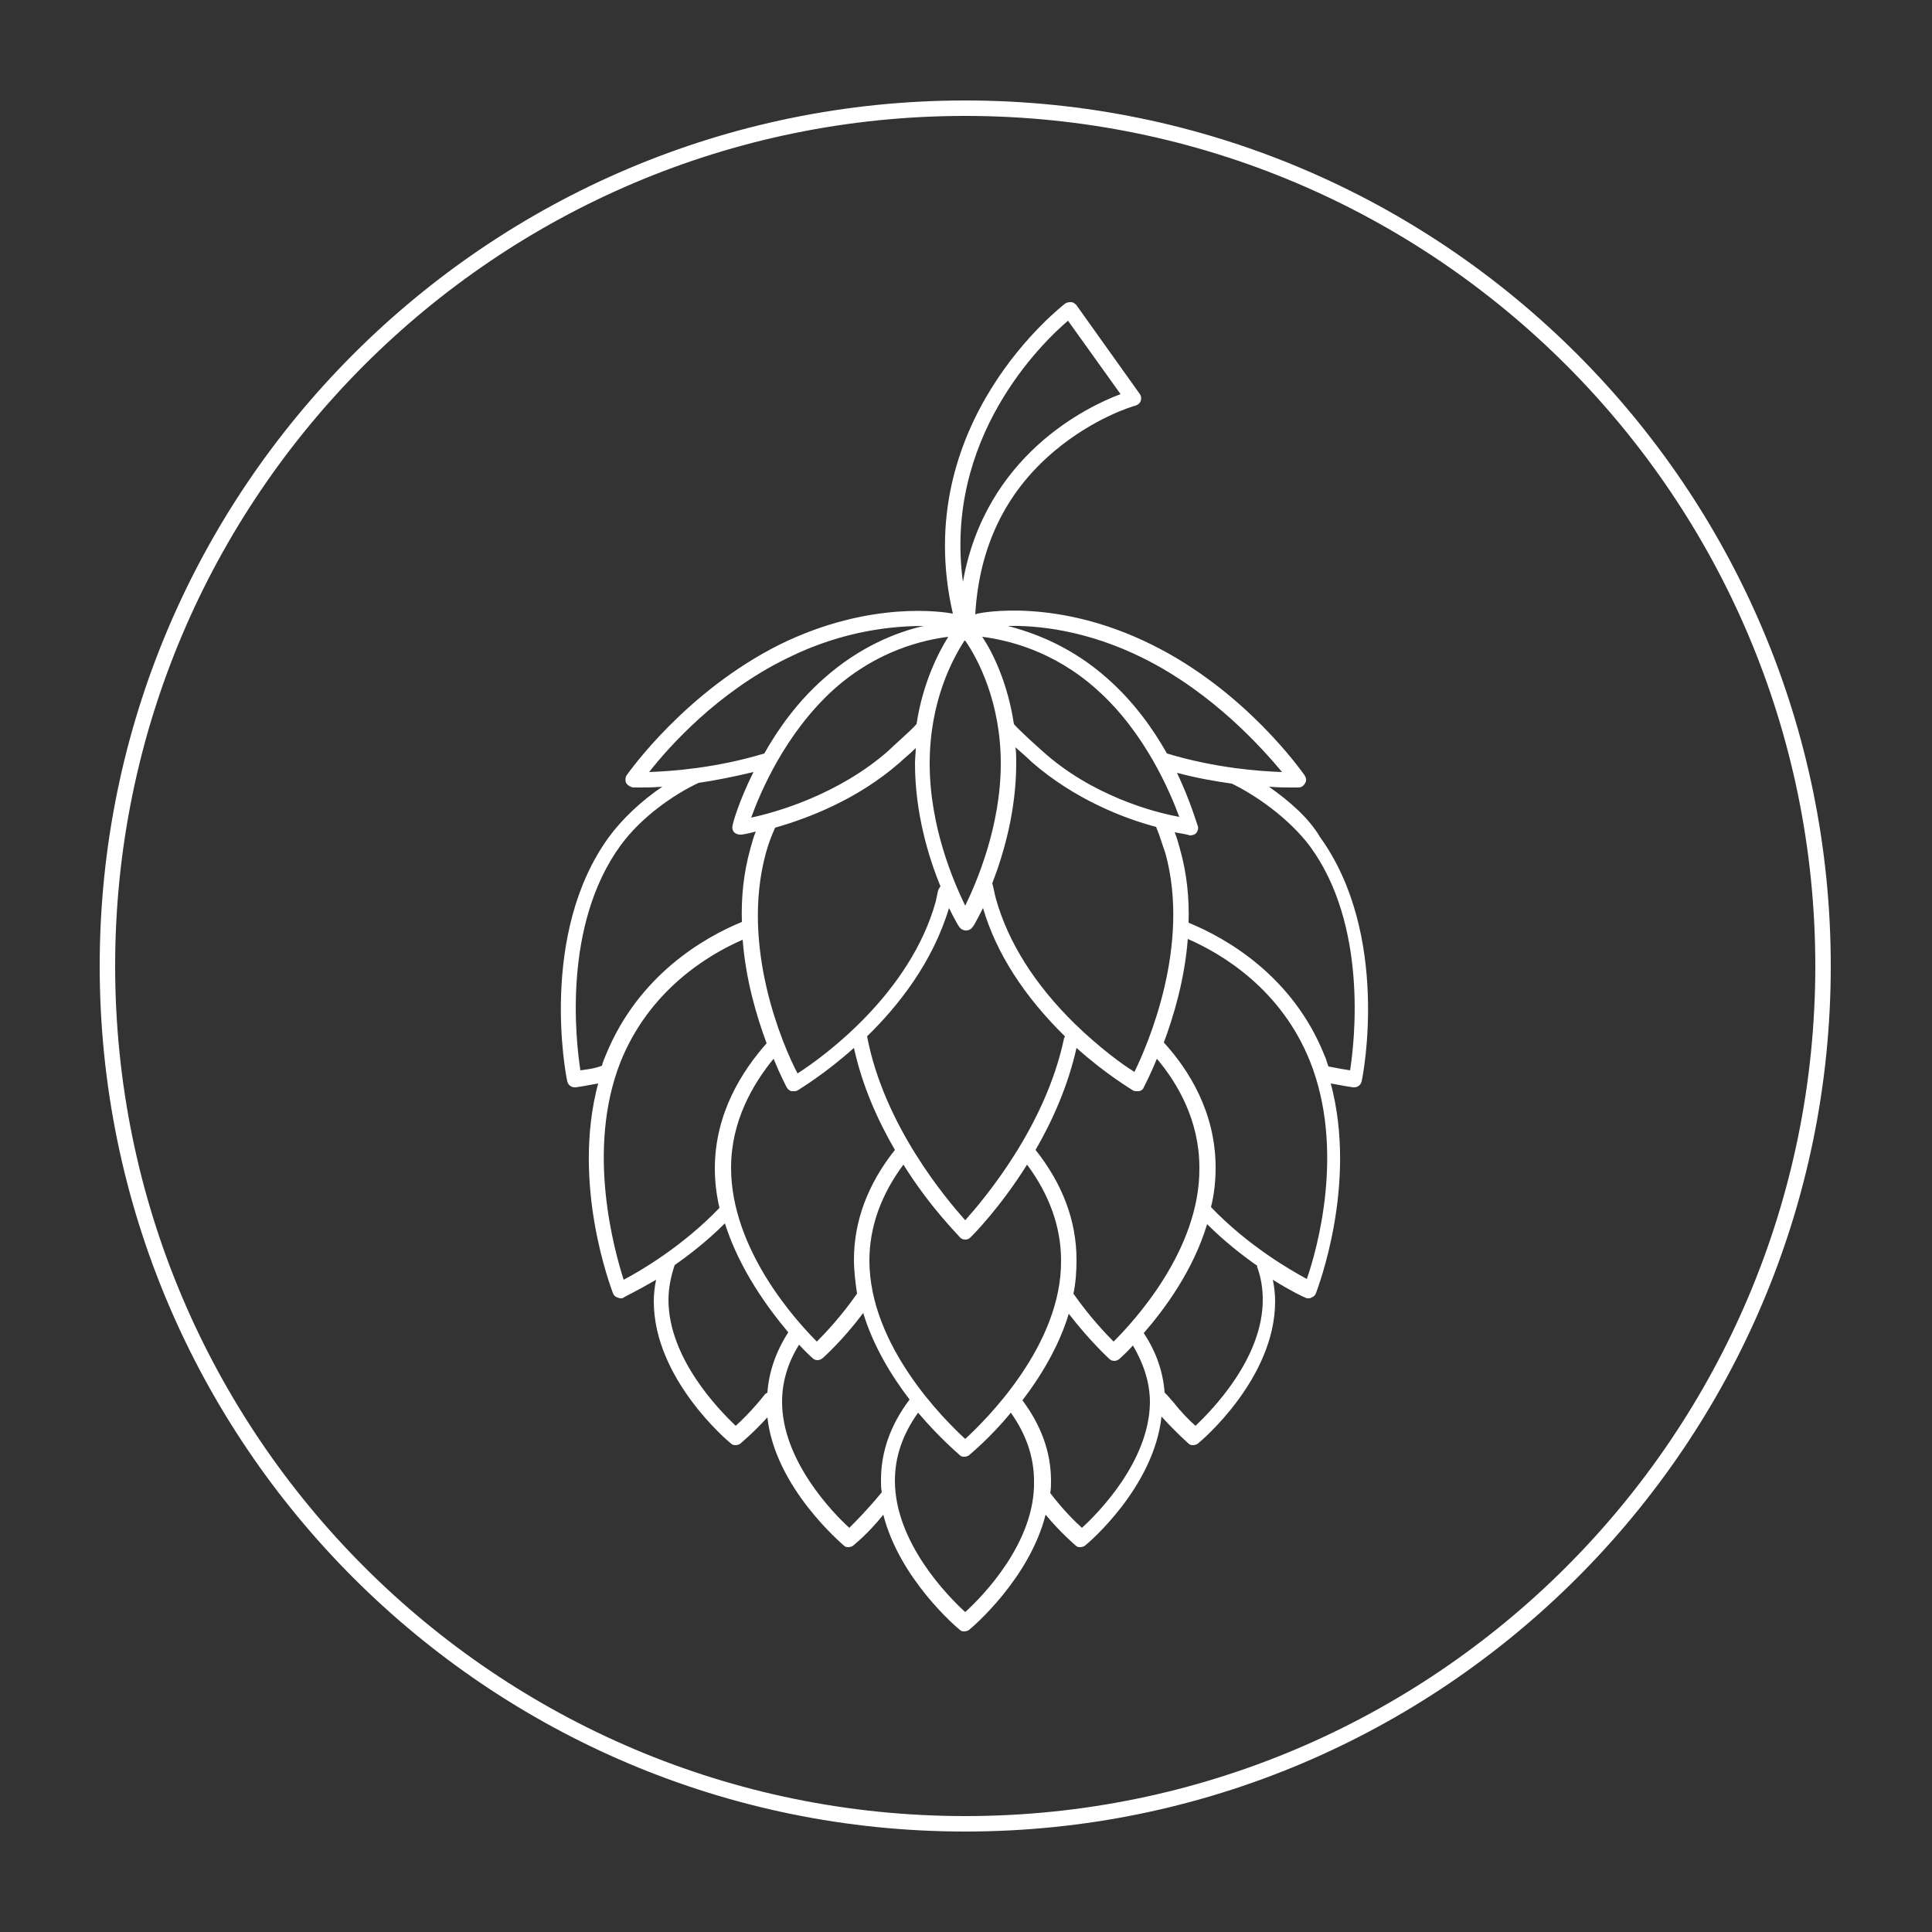
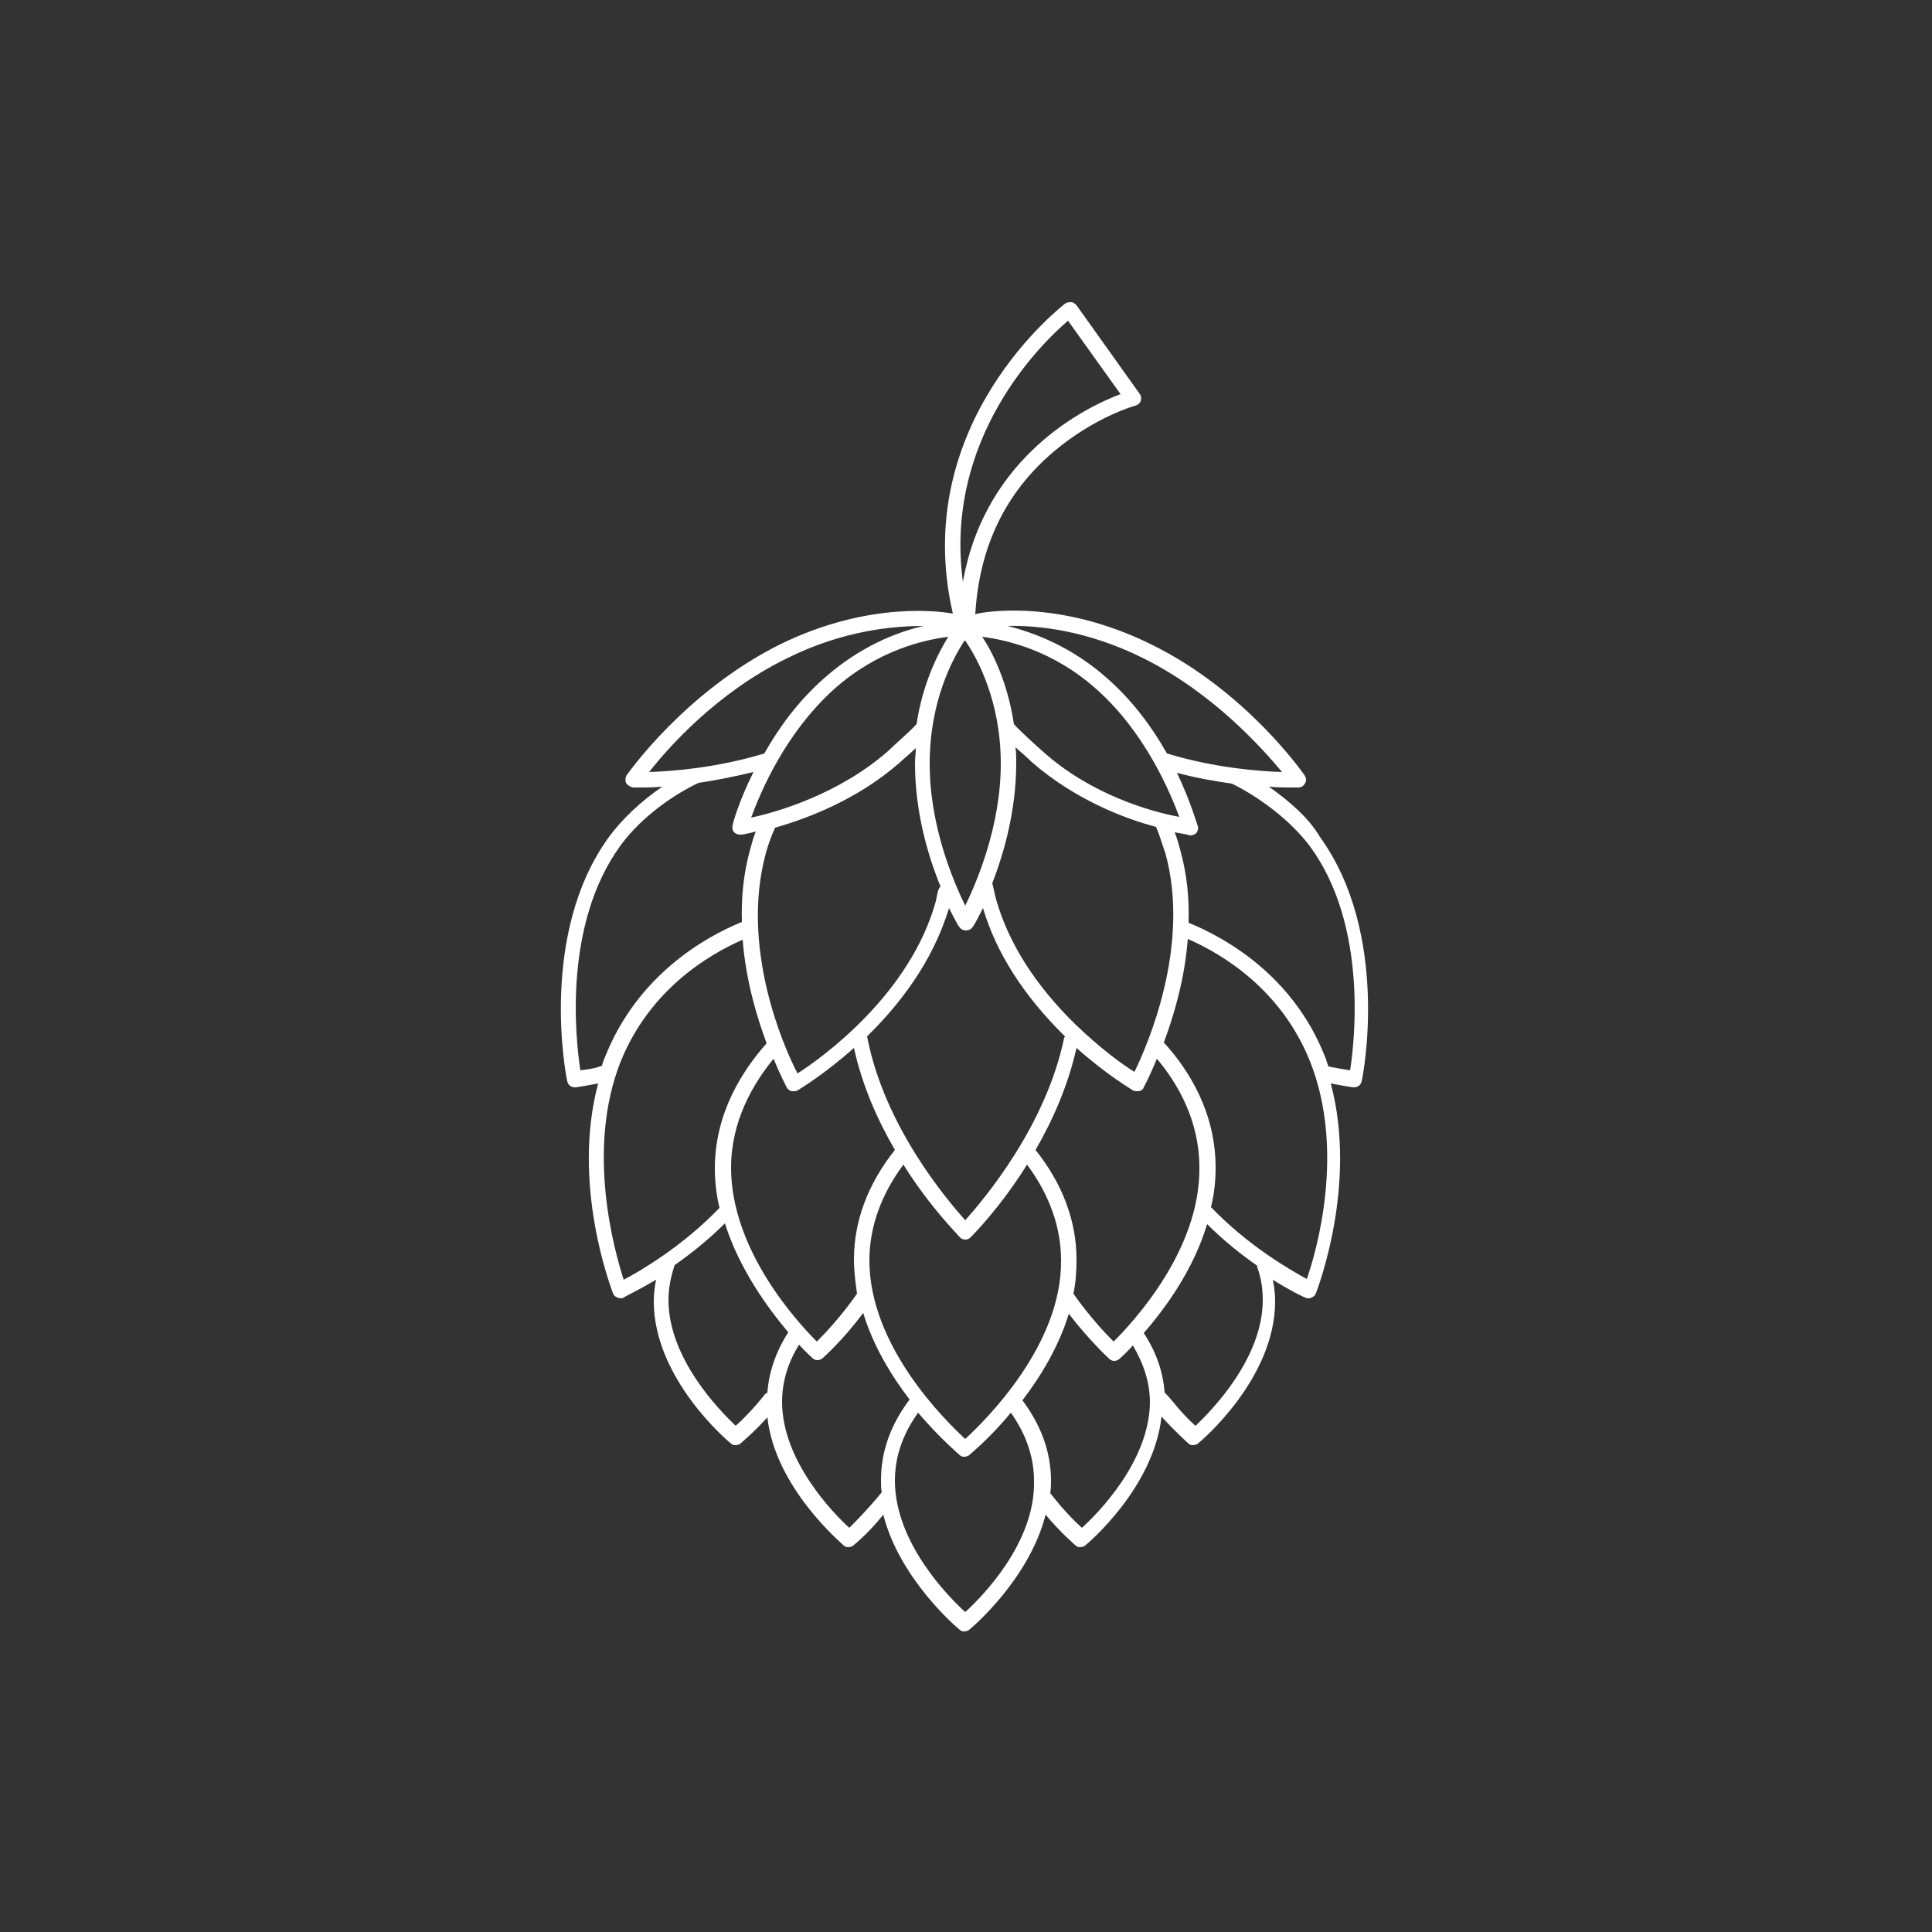
<svg xmlns="http://www.w3.org/2000/svg" version="1.1" id="Ebene_1" x="0px" y="0px" viewBox="0 0 250 250" style="enable-background:new 0 0 250 250;" xml:space="preserve">
  <rect x="0" y="0" width="250" height="250" fill="#333333" stroke="none" />
  <style type="text/css">
	.st0{fill:#0053A1;}
	.st1{fill:none;stroke:#FFFFFF;stroke-width:2;stroke-linecap:round;stroke-linejoin:round;stroke-miterlimit:10;}
	.st2{fill:#FFFFFF;}
</style>
  <g>
-     <path class="st2" d="M124.9,13c-61.8,0-112,50.2-112,112c0,61.8,50.2,112,112,112s112-50.2,112-112C236.9,63.2,186.7,13,124.9,13z    M124.9,235c-60.7,0-110-49.3-110-110s49.3-110,110-110s110,49.3,110,110S185.6,235,124.9,235z" />
    <path class="st2" d="M164.2,101.8c1.2,0.1,2.2,0.1,2.8,0.1c0.6,0,0.9,0,1,0c0.4,0,0.7-0.2,0.9-0.6c0.2-0.3,0.1-0.7-0.1-1   c-0.3-0.4-7.6-10.9-19.8-16.9c-12.3-6.1-22.1-4.1-22.5-4c-0.1,0-0.2,0.1-0.3,0.1c0.5-8.7,3.9-15.8,10.2-21.1   c5.2-4.4,10.4-5.9,10.5-5.9c0.3-0.1,0.6-0.3,0.7-0.6s0.1-0.6-0.1-0.9l-8.2-11.5c-0.2-0.2-0.4-0.4-0.7-0.4c-0.3,0-0.5,0-0.8,0.2   c-0.2,0.2-20.2,15.4-14.5,40.1c-1.1-0.2-10.6-1.8-22.4,4c-12.2,6.1-19.5,16.5-19.8,16.9c-0.2,0.3-0.2,0.7-0.1,1   c0.2,0.3,0.5,0.5,0.9,0.6c0.1,0,0.4,0,1,0c0.7,0,1.6,0,2.8-0.1c-2.8,1.9-5.2,4.2-6.9,6.5c-9.1,12.5-5.6,30.8-5.4,31.6   c0.1,0.5,0.5,0.8,1,0.8c0,0,0.1,0,0.1,0c0.1,0,1.3-0.2,2.9-0.5c-3.5,13.1,1.7,26.5,1.9,27.1c0.1,0.3,0.3,0.5,0.6,0.6   c0.1,0,0.2,0.1,0.4,0.1c0.1,0,0.3,0,0.4-0.1c0.1-0.1,1.8-0.9,4.2-2.3c-0.2,0.9-0.3,1.9-0.3,2.8c0,10,9.6,18.1,10,18.4   c0.2,0.2,0.4,0.2,0.6,0.2c0.2,0,0.5-0.1,0.6-0.2c0.1-0.1,1.7-1.4,3.5-3.4c1,9.1,9.6,16.3,9.9,16.6c0.2,0.2,0.4,0.2,0.6,0.2   c0.2,0,0.5-0.1,0.6-0.2c0.1-0.1,1.9-1.5,3.9-4c2.1,8.3,9.5,14.6,9.9,14.9c0.2,0.2,0.4,0.2,0.6,0.2c0.2,0,0.5-0.1,0.6-0.2   c0.4-0.3,7.8-6.6,9.9-14.9c2,2.4,3.8,3.9,3.9,4c0.2,0.2,0.4,0.2,0.6,0.2c0.2,0,0.5-0.1,0.6-0.2c0.4-0.3,8.9-7.5,9.9-16.7   c1.9,2.1,3.4,3.4,3.5,3.5c0.2,0.2,0.4,0.2,0.6,0.2c0.2,0,0.5-0.1,0.6-0.2c0.4-0.3,10-8.4,10-18.4c0-0.9-0.1-1.9-0.3-2.8   c2.4,1.5,4.1,2.3,4.2,2.3c0.1,0.1,0.3,0.1,0.4,0.1c0.1,0,0.3,0,0.4-0.1c0.3-0.1,0.5-0.3,0.6-0.6c0.2-0.6,5.4-14,1.9-27.1   c1.6,0.3,2.8,0.5,2.9,0.5c0,0,0.1,0,0.1,0c0.5,0,0.9-0.3,1-0.8c0.2-0.8,3.7-19-5.4-31.6C169.4,105.9,166.9,103.7,164.2,101.8z    M148,85.2c9,4.5,15.3,11.6,17.9,14.7c-2.9-0.1-8.6-0.5-14.9-2.4c-1.8-3.2-4.3-6.7-7.7-9.7c-4.6-4.1-9.4-5.9-12.9-6.8   C134.1,80.9,140.6,81.5,148,85.2z M150.8,110.4c3.3,12-2.3,24.8-4,28.3c-1.5-0.9-4.5-3.1-7.7-6.2c-5.2-5.1-8.6-10.5-10.2-16.1   c-0.2-0.7-0.3-1.4-0.5-2.1c1.5-3.9,3.1-9.4,3.1-15.6c0-0.7,0-1.3-0.1-2c0.8,0.7,1.6,1.4,2.1,1.9c5.5,4.8,11.9,7.3,16.1,8.4   C150.1,108.2,150.4,109.3,150.8,110.4z M144.1,173.6c-1-1-3.1-3.2-5.2-6.2c0.3-1.4,0.4-2.9,0.4-4.4c0-5-1.8-9.8-5.3-14.2   c2.2-3.8,4.2-8.3,5.3-13.2c3.9,3.5,7.2,5.4,7.3,5.5c0.2,0.1,0.3,0.1,0.5,0.1c0.1,0,0.2,0,0.3,0c0.3-0.1,0.5-0.2,0.6-0.5   c0.1-0.2,0.8-1.5,1.7-3.7c2.7,3.2,5.5,8,5.5,14.1C155.3,161.8,146.6,171.1,144.1,173.6z M124.9,186.2c-2.6-2.4-12.4-12-12.4-23.1   c0-4.3,1.5-8.5,4.4-12.4c3.5,5.6,7.1,9.1,7.3,9.4c0.2,0.2,0.4,0.3,0.7,0.3c0.3,0,0.5-0.1,0.7-0.3c0.3-0.3,3.8-3.8,7.3-9.4   c2.9,3.9,4.4,8.1,4.4,12.4C137.4,174.1,127.5,183.8,124.9,186.2z M94.6,151.1c0-6,2.8-10.8,5.5-14.1c0.9,2.2,1.6,3.5,1.7,3.7   c0.1,0.2,0.3,0.4,0.6,0.5c0.1,0,0.2,0,0.3,0c0.2,0,0.3,0,0.5-0.1c0.3-0.2,3.5-2.1,7.3-5.5c1.1,5,3.1,9.4,5.3,13.2   c-3.5,4.4-5.3,9.2-5.3,14.2c0,1.5,0.2,3,0.4,4.4c-2.1,3-4.2,5.2-5.2,6.2C103.2,171.1,94.6,161.8,94.6,151.1z M107.9,89.2   c5.7-5.1,11.7-6.4,14.8-6.8c-1.3,2.1-3.3,6-4.1,11.3c-0.9,1-2.9,2.7-3.7,3.5c-6.4,5.6-14.4,7.9-17.7,8.6   C98.4,102.5,101.6,94.9,107.9,89.2z M129.5,98.8c0,8.1-3.1,15.3-4.6,18.4c-1.5-3.1-4.6-10.2-4.6-18.4c0-8.1,3-13.6,4.5-15.9   c0,0,0.1,0,0.1,0C126.5,85.2,129.5,90.8,129.5,98.8z M124.9,157.9c-2.4-2.7-10.5-12.2-12.7-23.8c4.1-4,8.5-9.6,10.6-16.6   c0.7,1.4,1.2,2.3,1.3,2.4c0.2,0.3,0.5,0.5,0.9,0.5c0,0,0,0,0,0c0.4,0,0.7-0.2,0.9-0.5c0.1-0.1,0.6-1,1.3-2.4   c1.7,5.8,5.3,11.4,10.6,16.6c0,0,0,0,0,0c0,0.1-0.1,0.2-0.1,0.2C135.3,145.8,127.3,155.2,124.9,157.9z M99.1,110.4   c0.3-1.1,0.7-2.2,1.2-3.3c4.2-1.2,10.6-3.6,16.1-8.4c0.5-0.5,1.3-1.1,2.1-1.9c0,0.6-0.1,1.3-0.1,2c0,6.3,1.7,12,3.3,15.9   c-0.1,0.1-0.2,0.3-0.3,0.5c-0.1,0.4-0.2,0.9-0.3,1.4c-3.3,12-14.6,20.2-17.9,22.3C101.3,135.3,95.8,122.5,99.1,110.4z M134.9,97.2   c-0.9-0.8-2.8-2.5-3.7-3.5c-0.8-5.3-2.7-9.2-4.1-11.3c3.1,0.4,9.1,1.7,14.8,6.8c6.3,5.6,9.5,13.3,10.7,16.5   C149.2,105.1,141.2,102.9,134.9,97.2z M138.2,41.5L145,51c-4.3,1.6-17.5,7.9-20.4,24.3C122.1,56.7,134.8,44.4,138.2,41.5z    M101.8,85.2c7.4-3.7,14-4.2,17.7-4.2c-3.5,0.8-8.3,2.7-12.9,6.8c-3.4,3-5.9,6.5-7.7,9.7c-6.3,1.9-12,2.3-14.9,2.4   C86.5,96.7,92.8,89.6,101.8,85.2z M75.1,138.5c-0.6-3.9-2.3-18.8,5.2-29.1c2.7-3.7,6.9-6.6,10.1-8.1c2.1-0.3,4.6-0.8,7.1-1.4   c-1.9,3.8-2.7,6.7-2.7,6.9c-0.1,0.3,0,0.7,0.2,0.9c0.2,0.2,0.5,0.3,0.8,0.3c0,0,0.1,0,0.1,0c0.1,0,0.8-0.1,1.9-0.4   c-0.3,0.7-0.5,1.5-0.7,2.2c-0.9,3.2-1.2,6.4-1.1,9.5c-4.9,2-13.4,6.9-17.6,17.2c-0.2,0.5-0.4,0.9-0.5,1.4   C76.9,138.3,75.8,138.4,75.1,138.5z M80.3,137.4c3.7-9.2,11.2-13.8,15.8-15.8c0.4,5.2,1.8,9.9,3.1,13.4c-3.1,3.5-6.7,9-6.7,16.2   c0,1.7,0.2,3.4,0.6,5.1c-4.8,5-10.3,8.2-12.4,9.3C79.5,161.8,75.8,148.8,80.3,137.4z M95.2,184.5c-2.1-2-8.7-8.7-8.7-16.3   c0-1.5,0.3-3,0.8-4.5c2-1.4,4.3-3.2,6.5-5.4c1.9,6,5.6,11,8.2,14.1c-1.6,2.5-2.5,5.1-2.7,7.8c-0.1,0.1-0.2,0.1-0.3,0.2   C97.5,182.3,96,183.8,95.2,184.5z M109.9,197.7c-2.1-1.9-8.7-8.7-8.7-16.3c0-2.5,0.7-5,2.2-7.4c0.9,1,1.6,1.6,1.7,1.7   c0.2,0.2,0.4,0.3,0.7,0.3c0.2,0,0.5-0.1,0.7-0.3c0.1-0.1,2.5-2.2,5.2-5.8c1.3,4.3,3.7,8.2,6,11.2c-2.5,3.3-3.7,6.8-3.7,10.4   c0,0.5,0,1.1,0.1,1.6C112.3,195.3,110.7,196.9,109.9,197.7z M124.9,208.6c-2.2-2-9.1-9-9.1-17c0-3.1,1-6,3-8.8   c2.8,3.3,5.2,5.3,5.4,5.5c0.2,0.2,0.4,0.2,0.6,0.2c0.2,0,0.5-0.1,0.6-0.2c0.2-0.2,2.7-2.2,5.4-5.5c2,2.8,3,5.8,3,8.8   C134,199.6,127.1,206.6,124.9,208.6z M140,197.7c-0.9-0.8-2.5-2.4-4.1-4.5c0.1-0.5,0.1-1.1,0.1-1.6c0-3.7-1.3-7.2-3.7-10.4   c2.3-3,4.7-6.9,6-11.2c2.7,3.5,5.1,5.7,5.2,5.8c0.2,0.2,0.4,0.3,0.7,0.3c0.2,0,0.5-0.1,0.7-0.3c0.1-0.1,0.8-0.7,1.7-1.7   c1.4,2.4,2.2,4.8,2.2,7.4C148.7,189.1,142.1,195.8,140,197.7z M162.7,164c0.5,1.4,0.7,2.8,0.7,4.2c0,7.6-6.6,14.3-8.7,16.3   c-0.7-0.6-1.8-1.7-2.9-3.1c-0.3-0.3-0.5-0.6-0.8-0.9c-0.1-0.1-0.2-0.2-0.3-0.3c-0.2-2.7-1.1-5.3-2.7-7.7c2.7-3.1,6.4-8.1,8.2-14.1   c2.2,2.2,4.5,4,6.5,5.4C162.7,163.9,162.6,164,162.7,164z M169.1,165.5c-2.2-1.2-7.6-4.3-12.4-9.3c0.4-1.6,0.6-3.3,0.6-5.1   c0-7.2-3.5-12.7-6.7-16.2c1.3-3.5,2.7-8.2,3.1-13.4c4.6,2,12.1,6.6,15.8,15.8C174.1,148.8,170.4,161.8,169.1,165.5z M174.7,138.5   c-0.7-0.1-1.8-0.3-2.8-0.5c-0.2-0.5-0.3-1-0.5-1.4c-4.1-10.3-12.7-15.2-17.6-17.2c0.1-3.1-0.2-6.3-1.1-9.5   c-0.2-0.7-0.4-1.5-0.7-2.2c1.1,0.2,1.8,0.3,1.9,0.4c0,0,0.1,0,0.1,0c0.3,0,0.6-0.1,0.8-0.3c0.2-0.3,0.3-0.6,0.2-0.9   c-0.1-0.2-0.9-3.1-2.7-6.9c2.6,0.7,5,1.1,7.1,1.4c3.1,1.5,7.4,4.5,10.1,8.1C177,119.7,175.3,134.7,174.7,138.5z" />
  </g>
</svg>